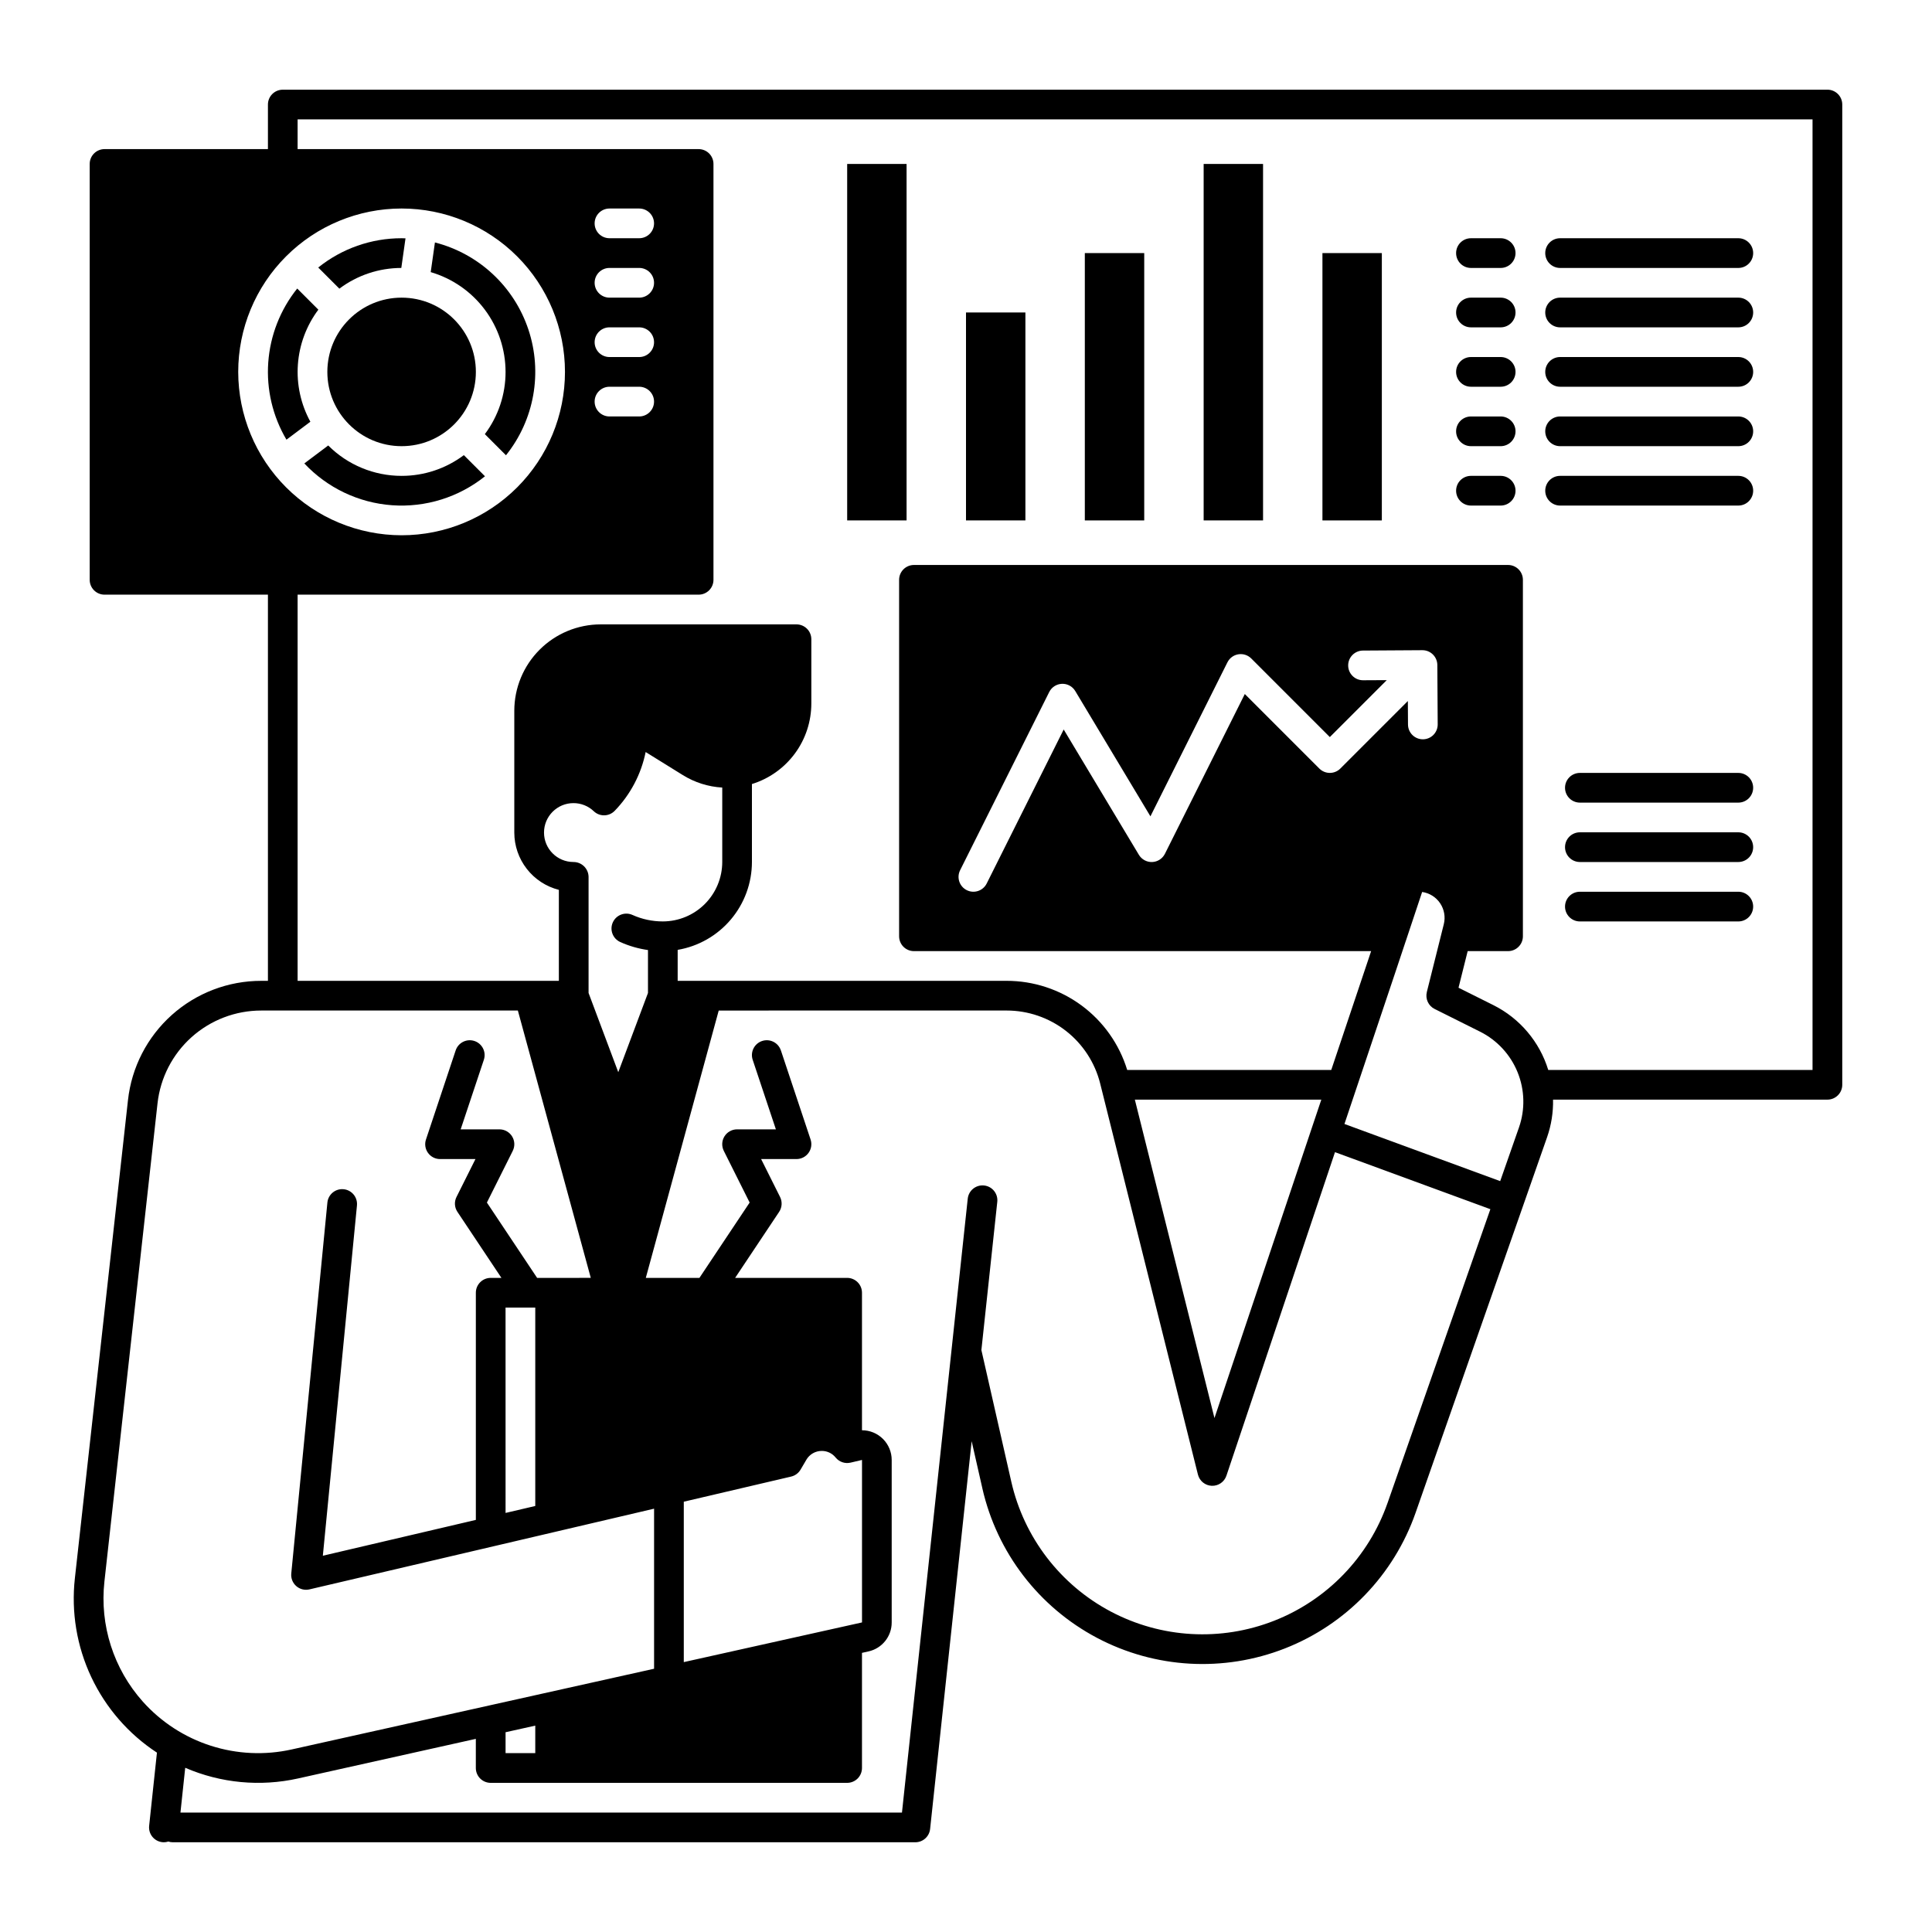
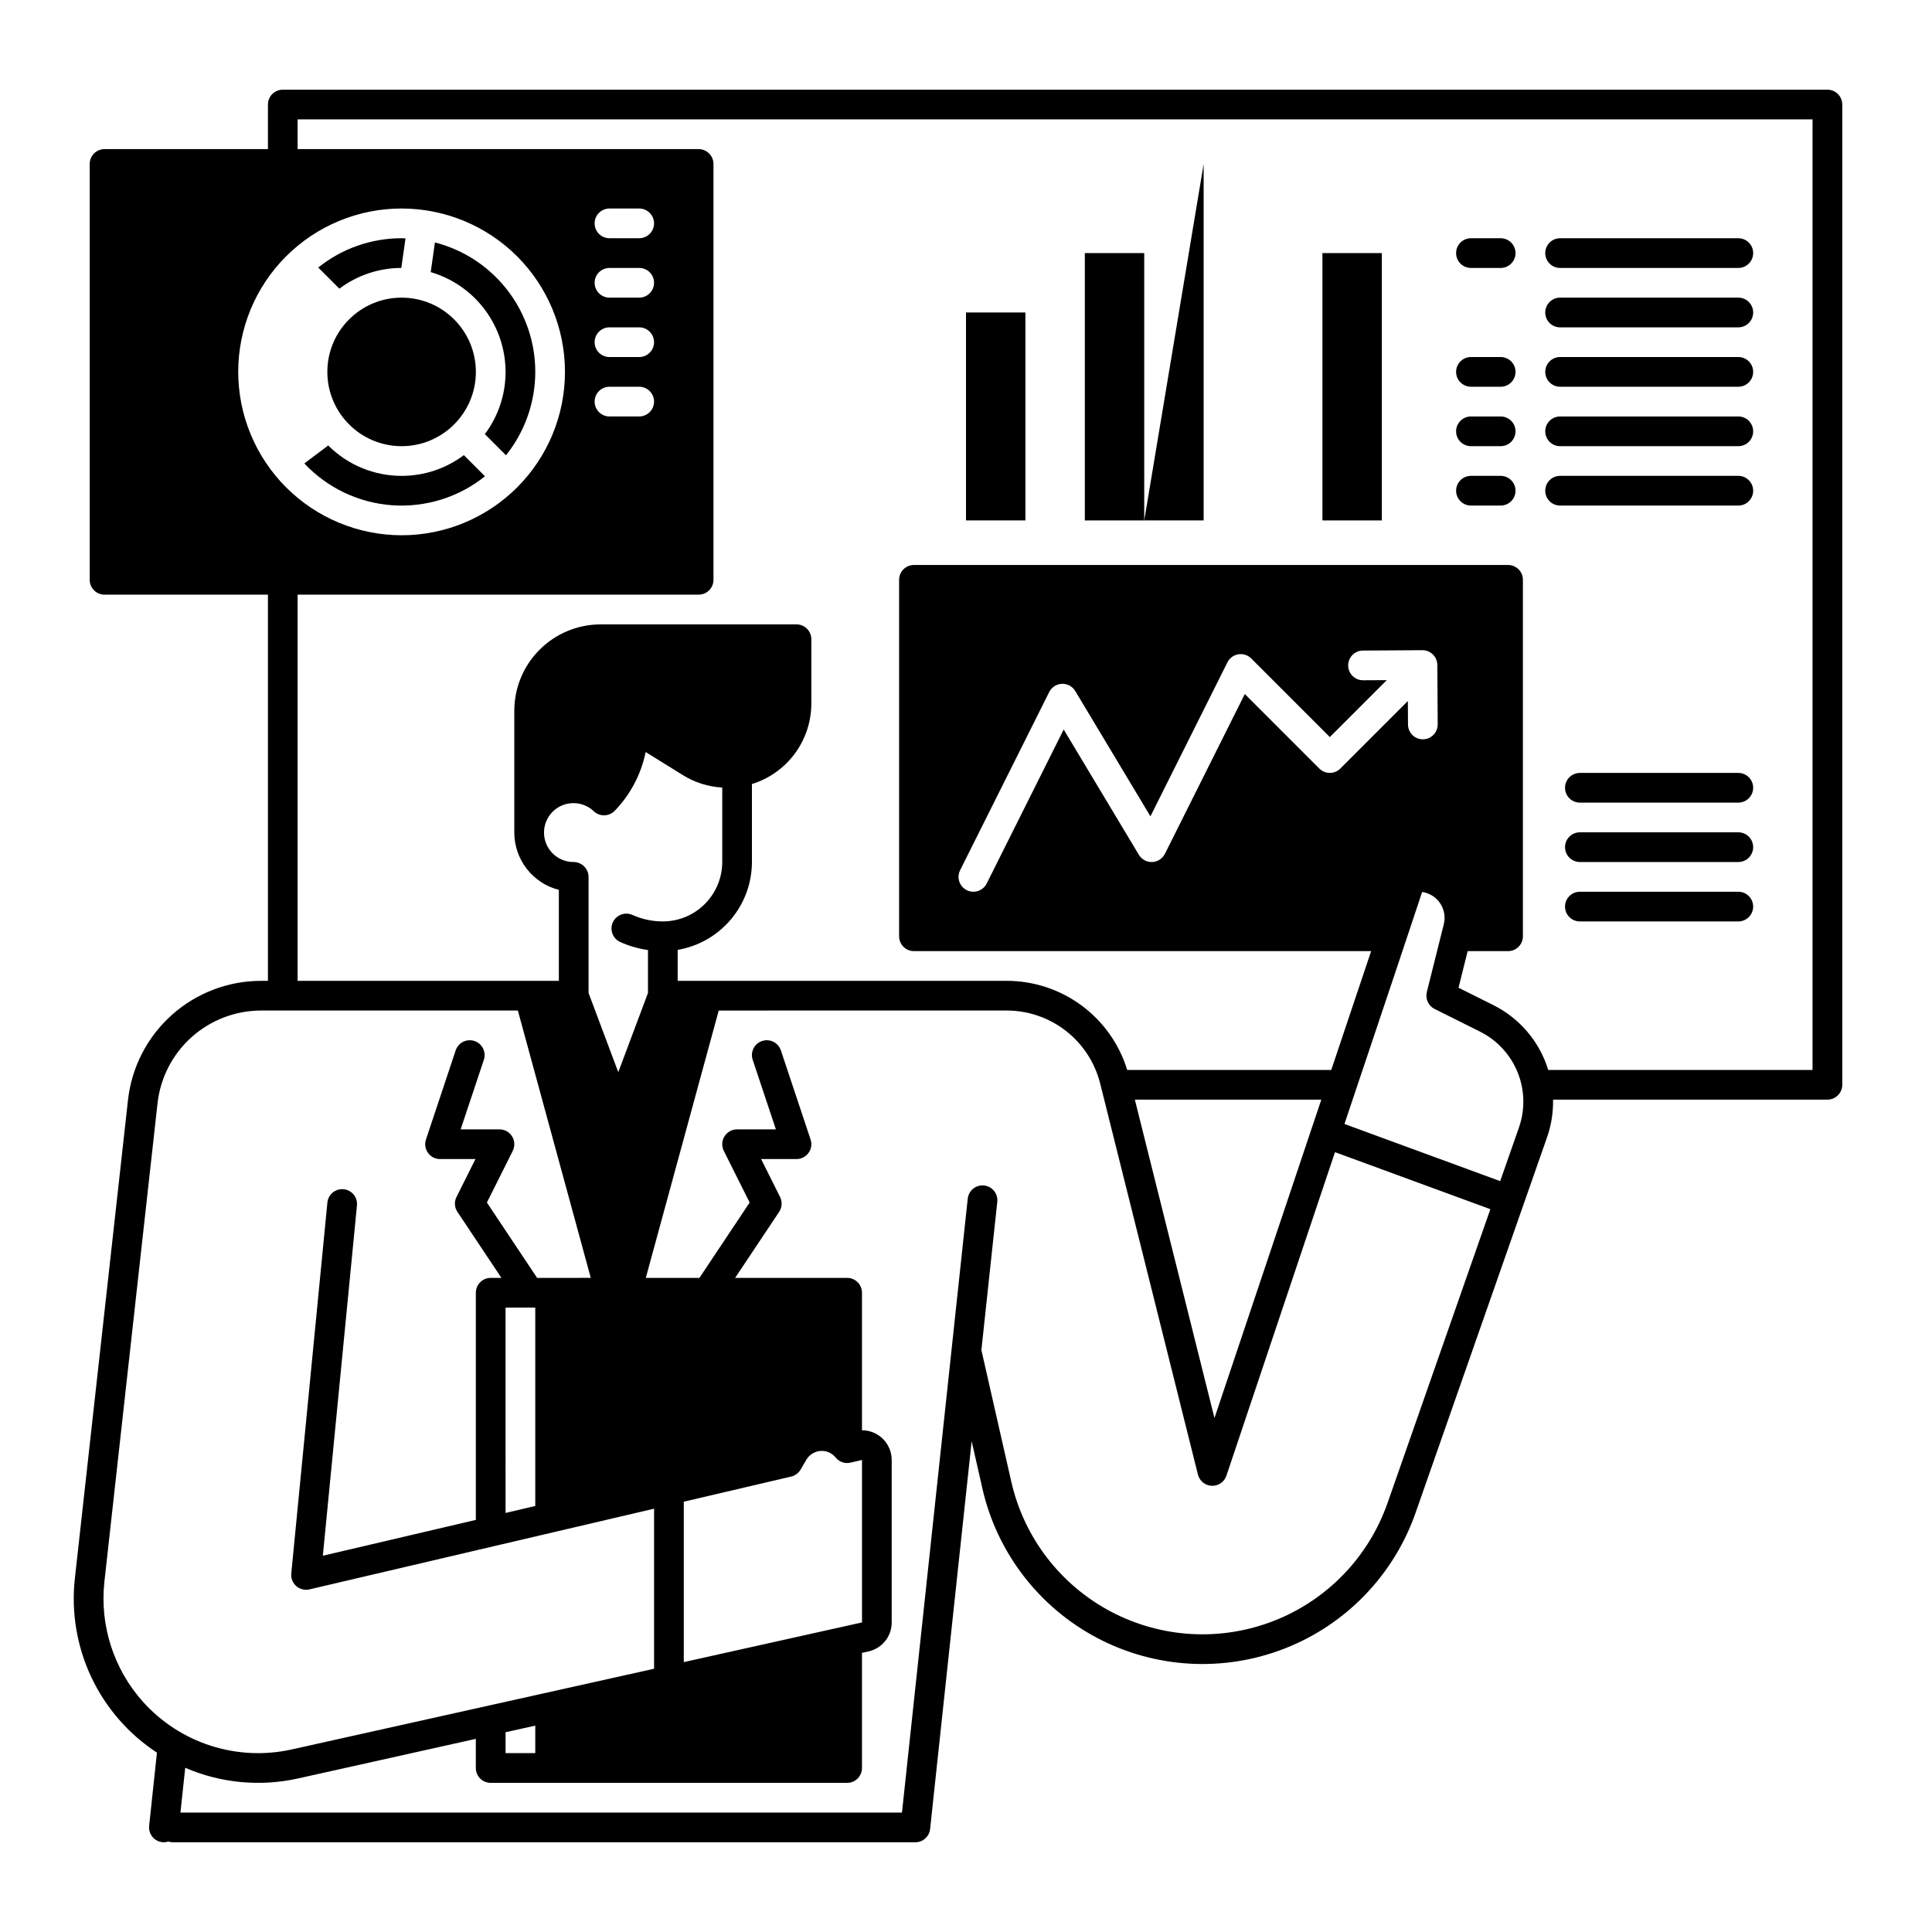
<svg xmlns="http://www.w3.org/2000/svg" fill="#000000" width="800px" height="800px" version="1.1" viewBox="144 144 512 512">
  <g>
    <path d="m628.29 167.77h-409.35c-2.172 0-3.934 1.762-3.934 3.938v11.809h-43.297c-2.176 0-3.938 1.762-3.938 3.934v110.21c0 1.043 0.414 2.043 1.152 2.781 0.738 0.738 1.738 1.152 2.785 1.152h43.297v102.34h-1.762c-8.754-0.008-17.199 3.215-23.719 9.051-6.519 5.836-10.656 13.875-11.609 22.574l-14.07 126.69c-1 8.961 0.5 18.023 4.34 26.184 3.84 8.156 9.863 15.094 17.406 20.035l-2.066 19.402c-0.23 2.16 1.336 4.102 3.5 4.328 0.137 0.016 0.277 0.023 0.418 0.023 0.398-0.004 0.789-0.07 1.164-0.191 0.379 0.121 0.77 0.188 1.168 0.191h196.8c2.012 0 3.699-1.516 3.914-3.516l11.012-102.77 2.836 12.484h-0.004c3.863 16.996 14.949 31.461 30.355 39.613 15.406 8.156 33.602 9.184 49.828 2.82 16.227-6.363 28.871-19.488 34.629-35.941l34.848-99.535c1.117-3.199 1.652-6.574 1.582-9.961h72.711c1.043 0 2.043-0.414 2.781-1.152 0.738-0.738 1.152-1.738 1.152-2.781v-259.78c0-1.047-0.414-2.047-1.152-2.785-0.738-0.738-1.738-1.152-2.781-1.152zm-421.16 74.785c0-11.484 4.562-22.496 12.684-30.617 8.117-8.117 19.129-12.68 30.613-12.68 11.484 0 22.496 4.562 30.617 12.68 8.117 8.121 12.68 19.133 12.68 30.617 0 11.48-4.562 22.496-12.68 30.613-8.121 8.121-19.133 12.684-30.617 12.684-11.48-0.016-22.484-4.578-30.602-12.695-8.117-8.117-12.68-19.125-12.695-30.602zm-25.262 352.41c-7.769-8.688-11.477-20.27-10.195-31.852l14.07-126.69c0.742-6.769 3.961-13.031 9.035-17.574 5.078-4.543 11.652-7.051 18.465-7.047h67.996l19.324 70.848-14.219 0.004-13.309-19.965 6.852-13.699h-0.004c0.613-1.223 0.547-2.672-0.172-3.832-0.715-1.16-1.98-1.867-3.348-1.867h-10.281l6.144-18.434c0.688-2.062-0.426-4.293-2.488-4.981s-4.293 0.43-4.981 2.492l-7.871 23.617v-0.004c-0.402 1.203-0.199 2.523 0.543 3.551 0.738 1.027 1.93 1.633 3.195 1.633h9.375l-5.023 10.047c-0.633 1.262-0.539 2.769 0.246 3.945l11.66 17.496h-2.84c-2.176 0-3.938 1.762-3.938 3.934v60.203l-40.547 9.496 9.043-92.867-0.004 0.004c0.195-2.152-1.387-4.059-3.535-4.266-2.152-0.211-4.07 1.352-4.297 3.5l-9.574 98.332c-0.125 1.266 0.367 2.508 1.324 3.344 0.953 0.836 2.254 1.16 3.488 0.871l91.336-21.387v42.418l-96.039 21.387c-7.106 1.582-14.504 1.242-21.434-0.984-6.93-2.223-13.145-6.254-18-11.676zm114.11-238.13c2.008-0.004 3.938 0.77 5.387 2.156 1.57 1.488 4.043 1.43 5.543-0.125 4.164-4.301 7.008-9.703 8.195-15.57l9.84 6.102c3.152 1.961 6.75 3.102 10.461 3.312v19.73c-0.008 4.176-1.668 8.176-4.617 11.129-2.953 2.953-6.953 4.613-11.129 4.617-2.777 0.004-5.519-0.578-8.051-1.719-1.984-0.891-4.316-0.004-5.207 1.98s-0.004 4.312 1.98 5.203c2.336 1.051 4.809 1.762 7.34 2.121v11.379l-7.871 20.992-7.871-20.992v-30.773c-0.031-2.188-1.816-3.941-4.004-3.938-4.309 0-7.805-3.492-7.805-7.801 0-4.312 3.496-7.805 7.805-7.805zm29.234 227.64v-42.508l28.449-6.66c1.051-0.246 1.953-0.914 2.5-1.844l1.531-2.609h-0.004c0.848-1.457 2.41-2.352 4.098-2.344 1.426-0.008 2.777 0.641 3.668 1.754 0.949 1.168 2.481 1.695 3.945 1.352l3.043-0.715v43.059zm-39.359-93.957v52.582l-7.871 1.844-0.004-54.426zm0 110.79v7.289h-7.871v-5.539zm225.86-58.992h-0.004c-5 14.285-15.98 25.684-30.074 31.207-14.09 5.527-29.891 4.633-43.27-2.449s-23.004-19.645-26.359-34.406l-7.926-34.887 4.211-39.285c0.234-2.16-1.332-4.102-3.492-4.332-2.164-0.234-4.102 1.332-4.336 3.492l-17.43 162.69h-191.21l1.262-11.867c9.422 4.074 19.891 5.062 29.914 2.828l47.102-10.492v7.723c0 1.043 0.414 2.047 1.152 2.785s1.742 1.152 2.785 1.152h94.465c1.043 0 2.043-0.414 2.781-1.152s1.152-1.742 1.152-2.785v-30.512l1.719-0.383c3.606-0.793 6.172-3.996 6.156-7.688v-43.051c0-2.086-0.832-4.09-2.309-5.566-1.477-1.477-3.477-2.305-5.566-2.305v-36.449c0-1.043-0.414-2.043-1.152-2.781-0.738-0.738-1.738-1.152-2.781-1.152h-29.684l11.664-17.496c0.781-1.176 0.875-2.684 0.246-3.945l-5.023-10.047h9.375c1.266 0 2.453-0.609 3.191-1.637 0.742-1.027 0.941-2.344 0.543-3.547l-7.871-23.617-0.004 0.004c-0.688-2.062-2.914-3.18-4.977-2.492s-3.18 2.918-2.492 4.981l6.148 18.434h-10.285c-1.363 0-2.629 0.707-3.348 1.867s-0.781 2.609-0.172 3.832l6.852 13.699-13.309 19.965h-14.211l19.324-70.848 76.281-0.004c5.707-0.004 11.25 1.898 15.75 5.41 4.496 3.512 7.688 8.43 9.066 13.965l25.898 103.6c0.426 1.695 1.918 2.91 3.664 2.977 1.75 0.07 3.332-1.023 3.887-2.68l28.773-85.738 41.176 15.113zm-66.965-106.9h49.414l-28.316 84.383zm101.8 7.359-4.981 14.234-41.273-15.145 13.633-40.629 2.613-7.84c0-0.012 0.012-0.023 0.016-0.035l4.328-12.984 0.004 0.004c1.941 0.281 3.672 1.371 4.766 2.996 1.09 1.629 1.445 3.644 0.969 5.547l-0.562 2.242-3.938 15.742h0.004c-0.445 1.793 0.41 3.652 2.059 4.477l12.09 6.039h0.004c4.492 2.262 8.016 6.082 9.902 10.742 1.891 4.664 2.023 9.855 0.367 14.609zm-41.297-118.5h-0.027 0.004c-2.176 0.008-3.941-1.75-3.949-3.922-0.004-2.176 1.754-3.941 3.926-3.949l15.742-0.098h0.004c2.168-0.004 3.934 1.742 3.957 3.91l0.098 15.742v0.004c0.008 1.043-0.402 2.047-1.133 2.789-0.734 0.742-1.734 1.164-2.777 1.168h-0.027c-2.164 0-3.922-1.746-3.934-3.91l-0.039-6.231-17.891 17.891v0.004c-1.539 1.535-4.027 1.535-5.566 0l-19.75-19.754-21.172 42.348h-0.004c-0.641 1.285-1.934 2.121-3.367 2.176-1.438 0.055-2.789-0.68-3.527-1.91l-19.926-33.211-20.41 40.82c-0.973 1.941-3.336 2.731-5.281 1.758-1.945-0.973-2.734-3.336-1.762-5.281l23.617-47.23c0.641-1.285 1.934-2.117 3.367-2.172 1.438-0.059 2.789 0.676 3.527 1.906l19.926 33.211 20.41-40.82v0.004c0.566-1.133 1.641-1.926 2.891-2.125 1.25-0.203 2.519 0.207 3.414 1.102l20.828 20.832 15.086-15.086zm119.09 103.27h-70.039c-2.289-7.461-7.531-13.66-14.508-17.16l-9.27-4.629 2.426-9.699h10.703c1.043 0 2.043-0.414 2.781-1.152 0.738-0.738 1.152-1.738 1.152-2.785v-94.461c0-1.047-0.414-2.047-1.152-2.785-0.738-0.738-1.738-1.152-2.781-1.152h-157.44c-2.176 0-3.938 1.762-3.938 3.938v94.465-0.004c0 1.047 0.414 2.047 1.152 2.785 0.738 0.738 1.742 1.152 2.785 1.152h121.15l-0.895 2.684-9.668 28.805h-54.078c-2.094-6.84-6.332-12.828-12.086-17.082-5.758-4.25-12.727-6.543-19.883-6.535h-87.16v-8.207c5.5-0.934 10.488-3.785 14.09-8.047 3.602-4.258 5.582-9.656 5.59-15.234v-20.664c4.555-1.41 8.539-4.242 11.375-8.078 2.832-3.836 4.363-8.48 4.367-13.25v-17.047c0-1.043-0.414-2.047-1.152-2.781-0.738-0.738-1.738-1.156-2.781-1.156h-51.906c-6.066 0.008-11.883 2.422-16.172 6.711-4.289 4.289-6.699 10.102-6.707 16.168v32.227 0.07c0.004 3.481 1.168 6.863 3.305 9.609 2.137 2.75 5.129 4.711 8.504 5.57v24.109h-69.234v-102.34h106.27c1.047 0 2.047-0.414 2.785-1.152 0.738-0.738 1.152-1.738 1.152-2.781v-110.21c0-1.043-0.414-2.043-1.152-2.781-0.738-0.738-1.738-1.152-2.785-1.152h-106.27v-7.875h401.47zm-318.82-212.54h7.871c2.172 0 3.938 1.762 3.938 3.934 0 2.176-1.766 3.938-3.938 3.938h-7.871c-2.176 0-3.938-1.762-3.938-3.938 0-2.172 1.762-3.934 3.938-3.934zm-3.938-11.809c0-2.176 1.762-3.938 3.938-3.938h7.871c2.172 0 3.938 1.762 3.938 3.938 0 2.172-1.766 3.934-3.938 3.934h-7.871c-2.176 0-3.938-1.762-3.938-3.934zm3.938 27.551h7.871c2.172 0 3.938 1.762 3.938 3.938 0 2.172-1.766 3.934-3.938 3.934h-7.871c-2.176 0-3.938-1.762-3.938-3.934 0-2.176 1.762-3.938 3.938-3.938zm0 15.742h7.871c2.172 0 3.938 1.766 3.938 3.938 0 2.176-1.766 3.938-3.938 3.938h-7.871c-2.176 0-3.938-1.762-3.938-3.938 0-2.172 1.762-3.938 3.938-3.938z" />
    <path d="m277.98 242.56c0.008 5.945-1.922 11.734-5.492 16.492l5.602 5.602c7.512-9.383 9.746-21.93 5.941-33.328-3.805-11.398-13.133-20.086-24.77-23.074l-1.117 7.863c5.719 1.676 10.742 5.156 14.316 9.922 3.578 4.769 5.512 10.562 5.519 16.523z" />
    <path d="m250.35 215.01 1.113-7.848c-0.344-0.012-0.688-0.027-1.035-0.027-8.035-0.008-15.828 2.734-22.094 7.762l5.602 5.602c4.734-3.555 10.492-5.481 16.414-5.488z" />
    <path d="m270.11 242.56c0 10.867-8.809 19.68-19.68 19.68-10.867 0-19.68-8.812-19.68-19.68 0-10.871 8.812-19.68 19.68-19.68 10.871 0 19.68 8.809 19.68 19.68" />
    <path d="m250.43 270.11c-7.293 0.004-14.293-2.891-19.449-8.055l-6.332 4.758c6.086 6.492 14.395 10.449 23.273 11.082 8.875 0.629 17.66-2.109 24.605-7.676l-5.602-5.602c-4.758 3.57-10.547 5.5-16.496 5.492z" />
-     <path d="m226.25 255.76c-2.535-4.633-3.684-9.895-3.305-15.16 0.375-5.266 2.258-10.312 5.422-14.535l-5.602-5.602c-4.488 5.598-7.164 12.426-7.676 19.582-0.508 7.156 1.172 14.297 4.824 20.473z" />
    <path d="m557.44 215.01h47.234c2.172 0 3.934-1.766 3.934-3.938 0-2.176-1.762-3.938-3.934-3.938h-47.234c-2.172 0-3.934 1.762-3.934 3.938 0 2.172 1.762 3.938 3.934 3.938z" />
    <path d="m557.44 230.75h47.234c2.172 0 3.934-1.762 3.934-3.938 0-2.172-1.762-3.934-3.934-3.934h-47.234c-2.172 0-3.934 1.762-3.934 3.934 0 2.176 1.762 3.938 3.934 3.938z" />
    <path d="m557.44 246.49h47.234c2.172 0 3.934-1.762 3.934-3.934 0-2.176-1.762-3.938-3.934-3.938h-47.234c-2.172 0-3.934 1.762-3.934 3.938 0 2.172 1.762 3.934 3.934 3.934z" />
    <path d="m557.44 262.24h47.234c2.172 0 3.934-1.762 3.934-3.938 0-2.172-1.762-3.934-3.934-3.934h-47.234c-2.172 0-3.934 1.762-3.934 3.934 0 2.176 1.762 3.938 3.934 3.938z" />
    <path d="m533.82 215.01h7.871c2.172 0 3.938-1.766 3.938-3.938 0-2.176-1.766-3.938-3.938-3.938h-7.871c-2.176 0-3.938 1.762-3.938 3.938 0 2.172 1.762 3.938 3.938 3.938z" />
-     <path d="m533.82 230.75h7.871c2.172 0 3.938-1.762 3.938-3.938 0-2.172-1.766-3.934-3.938-3.934h-7.871c-2.176 0-3.938 1.762-3.938 3.934 0 2.176 1.762 3.938 3.938 3.938z" />
    <path d="m533.82 246.49h7.871c2.172 0 3.938-1.762 3.938-3.934 0-2.176-1.766-3.938-3.938-3.938h-7.871c-2.176 0-3.938 1.762-3.938 3.938 0 2.172 1.762 3.934 3.938 3.934z" />
    <path d="m533.82 262.24h7.871c2.172 0 3.938-1.762 3.938-3.938 0-2.172-1.766-3.934-3.938-3.934h-7.871c-2.176 0-3.938 1.762-3.938 3.934 0 2.176 1.762 3.938 3.938 3.938z" />
    <path d="m557.44 277.98h47.234c2.172 0 3.934-1.762 3.934-3.934 0-2.176-1.762-3.938-3.934-3.938h-47.234c-2.172 0-3.934 1.762-3.934 3.938 0 2.172 1.762 3.934 3.934 3.934z" />
    <path d="m533.82 277.98h7.871c2.172 0 3.938-1.762 3.938-3.934 0-2.176-1.766-3.938-3.938-3.938h-7.871c-2.176 0-3.938 1.762-3.938 3.938 0 2.172 1.762 3.934 3.938 3.934z" />
    <path d="m604.67 348.83h-41.984c-2.176 0-3.938 1.762-3.938 3.934 0 2.176 1.762 3.938 3.938 3.938h41.984c2.172 0 3.934-1.762 3.934-3.938 0-2.172-1.762-3.934-3.934-3.934z" />
    <path d="m604.67 364.57h-41.984c-2.176 0-3.938 1.762-3.938 3.938 0 2.172 1.762 3.934 3.938 3.934h41.984c2.172 0 3.934-1.762 3.934-3.934 0-2.176-1.762-3.938-3.934-3.938z" />
    <path d="m604.67 380.32h-41.984c-2.176 0-3.938 1.762-3.938 3.934 0 2.176 1.762 3.938 3.938 3.938h41.984c2.172 0 3.934-1.762 3.934-3.938 0-2.172-1.762-3.934-3.934-3.934z" />
-     <path d="m368.51 187.45h15.742v94.465h-15.742z" />
    <path d="m400 226.81h15.742v55.105h-15.742z" />
    <path d="m431.49 211.07h15.742v70.848h-15.742z" />
-     <path d="m462.98 187.45h15.742v94.465h-15.742z" />
+     <path d="m462.98 187.45v94.465h-15.742z" />
    <path d="m494.46 211.07h15.742v70.848h-15.742z" />
  </g>
</svg>